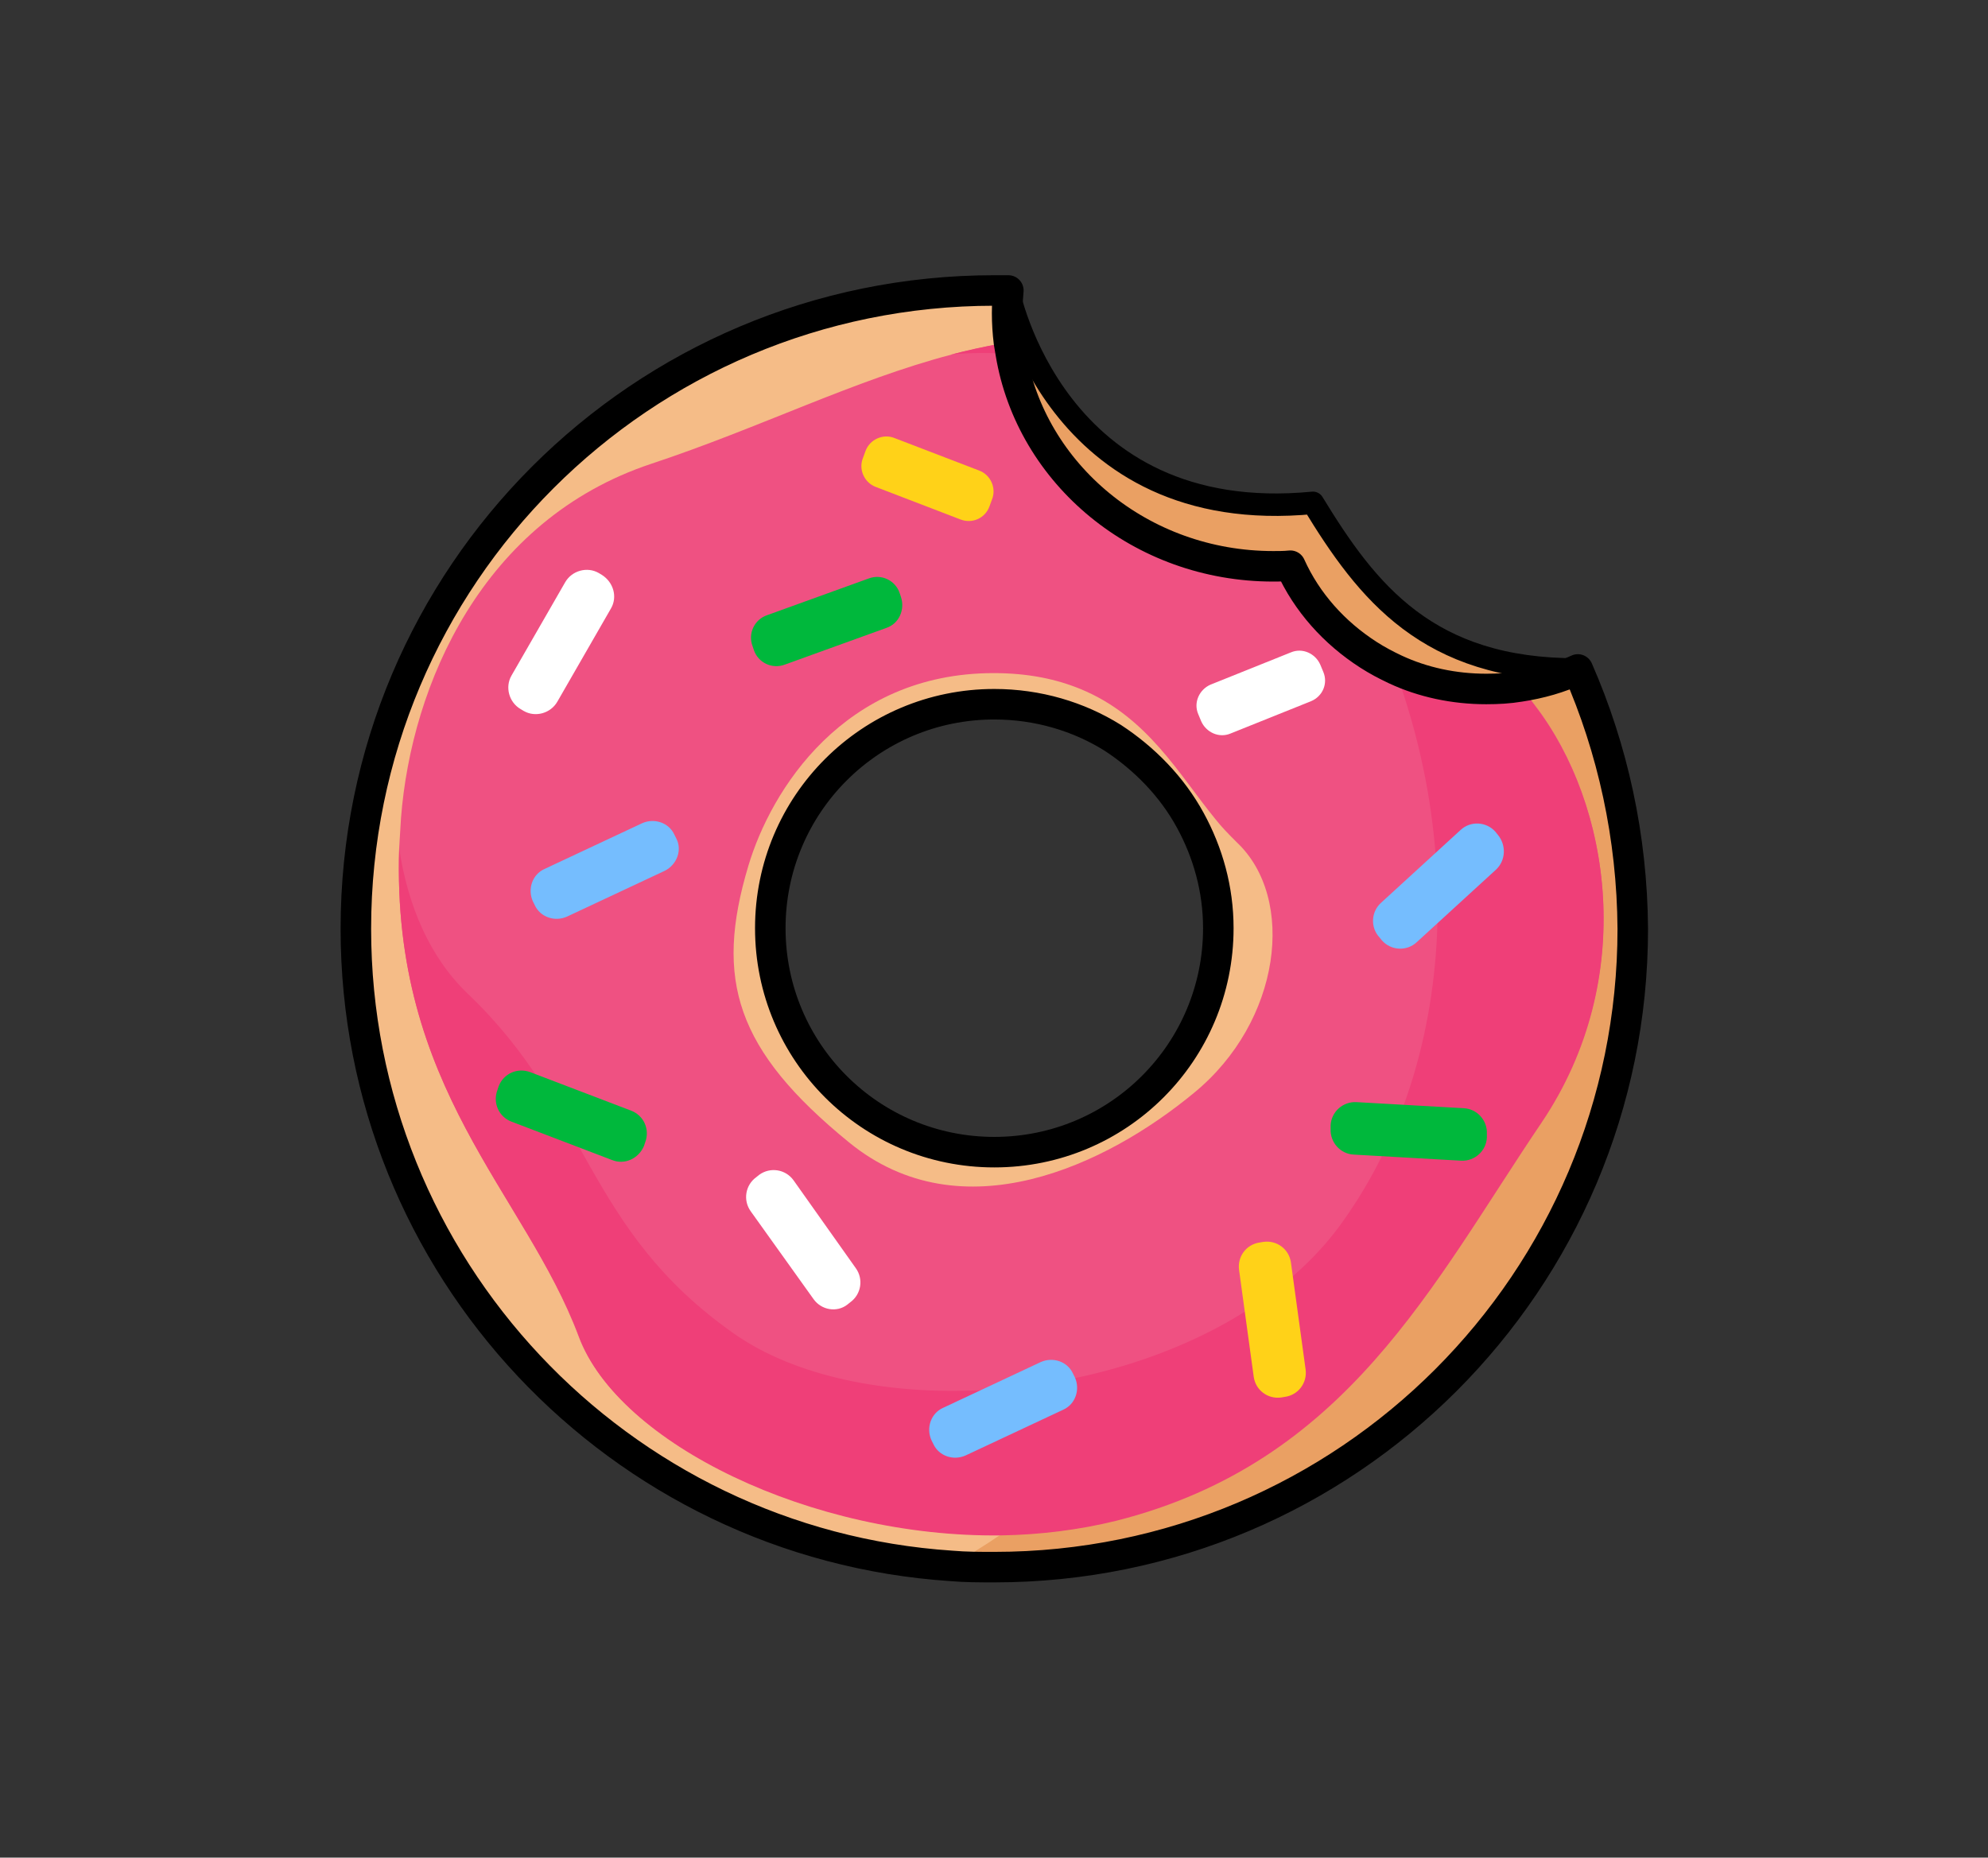
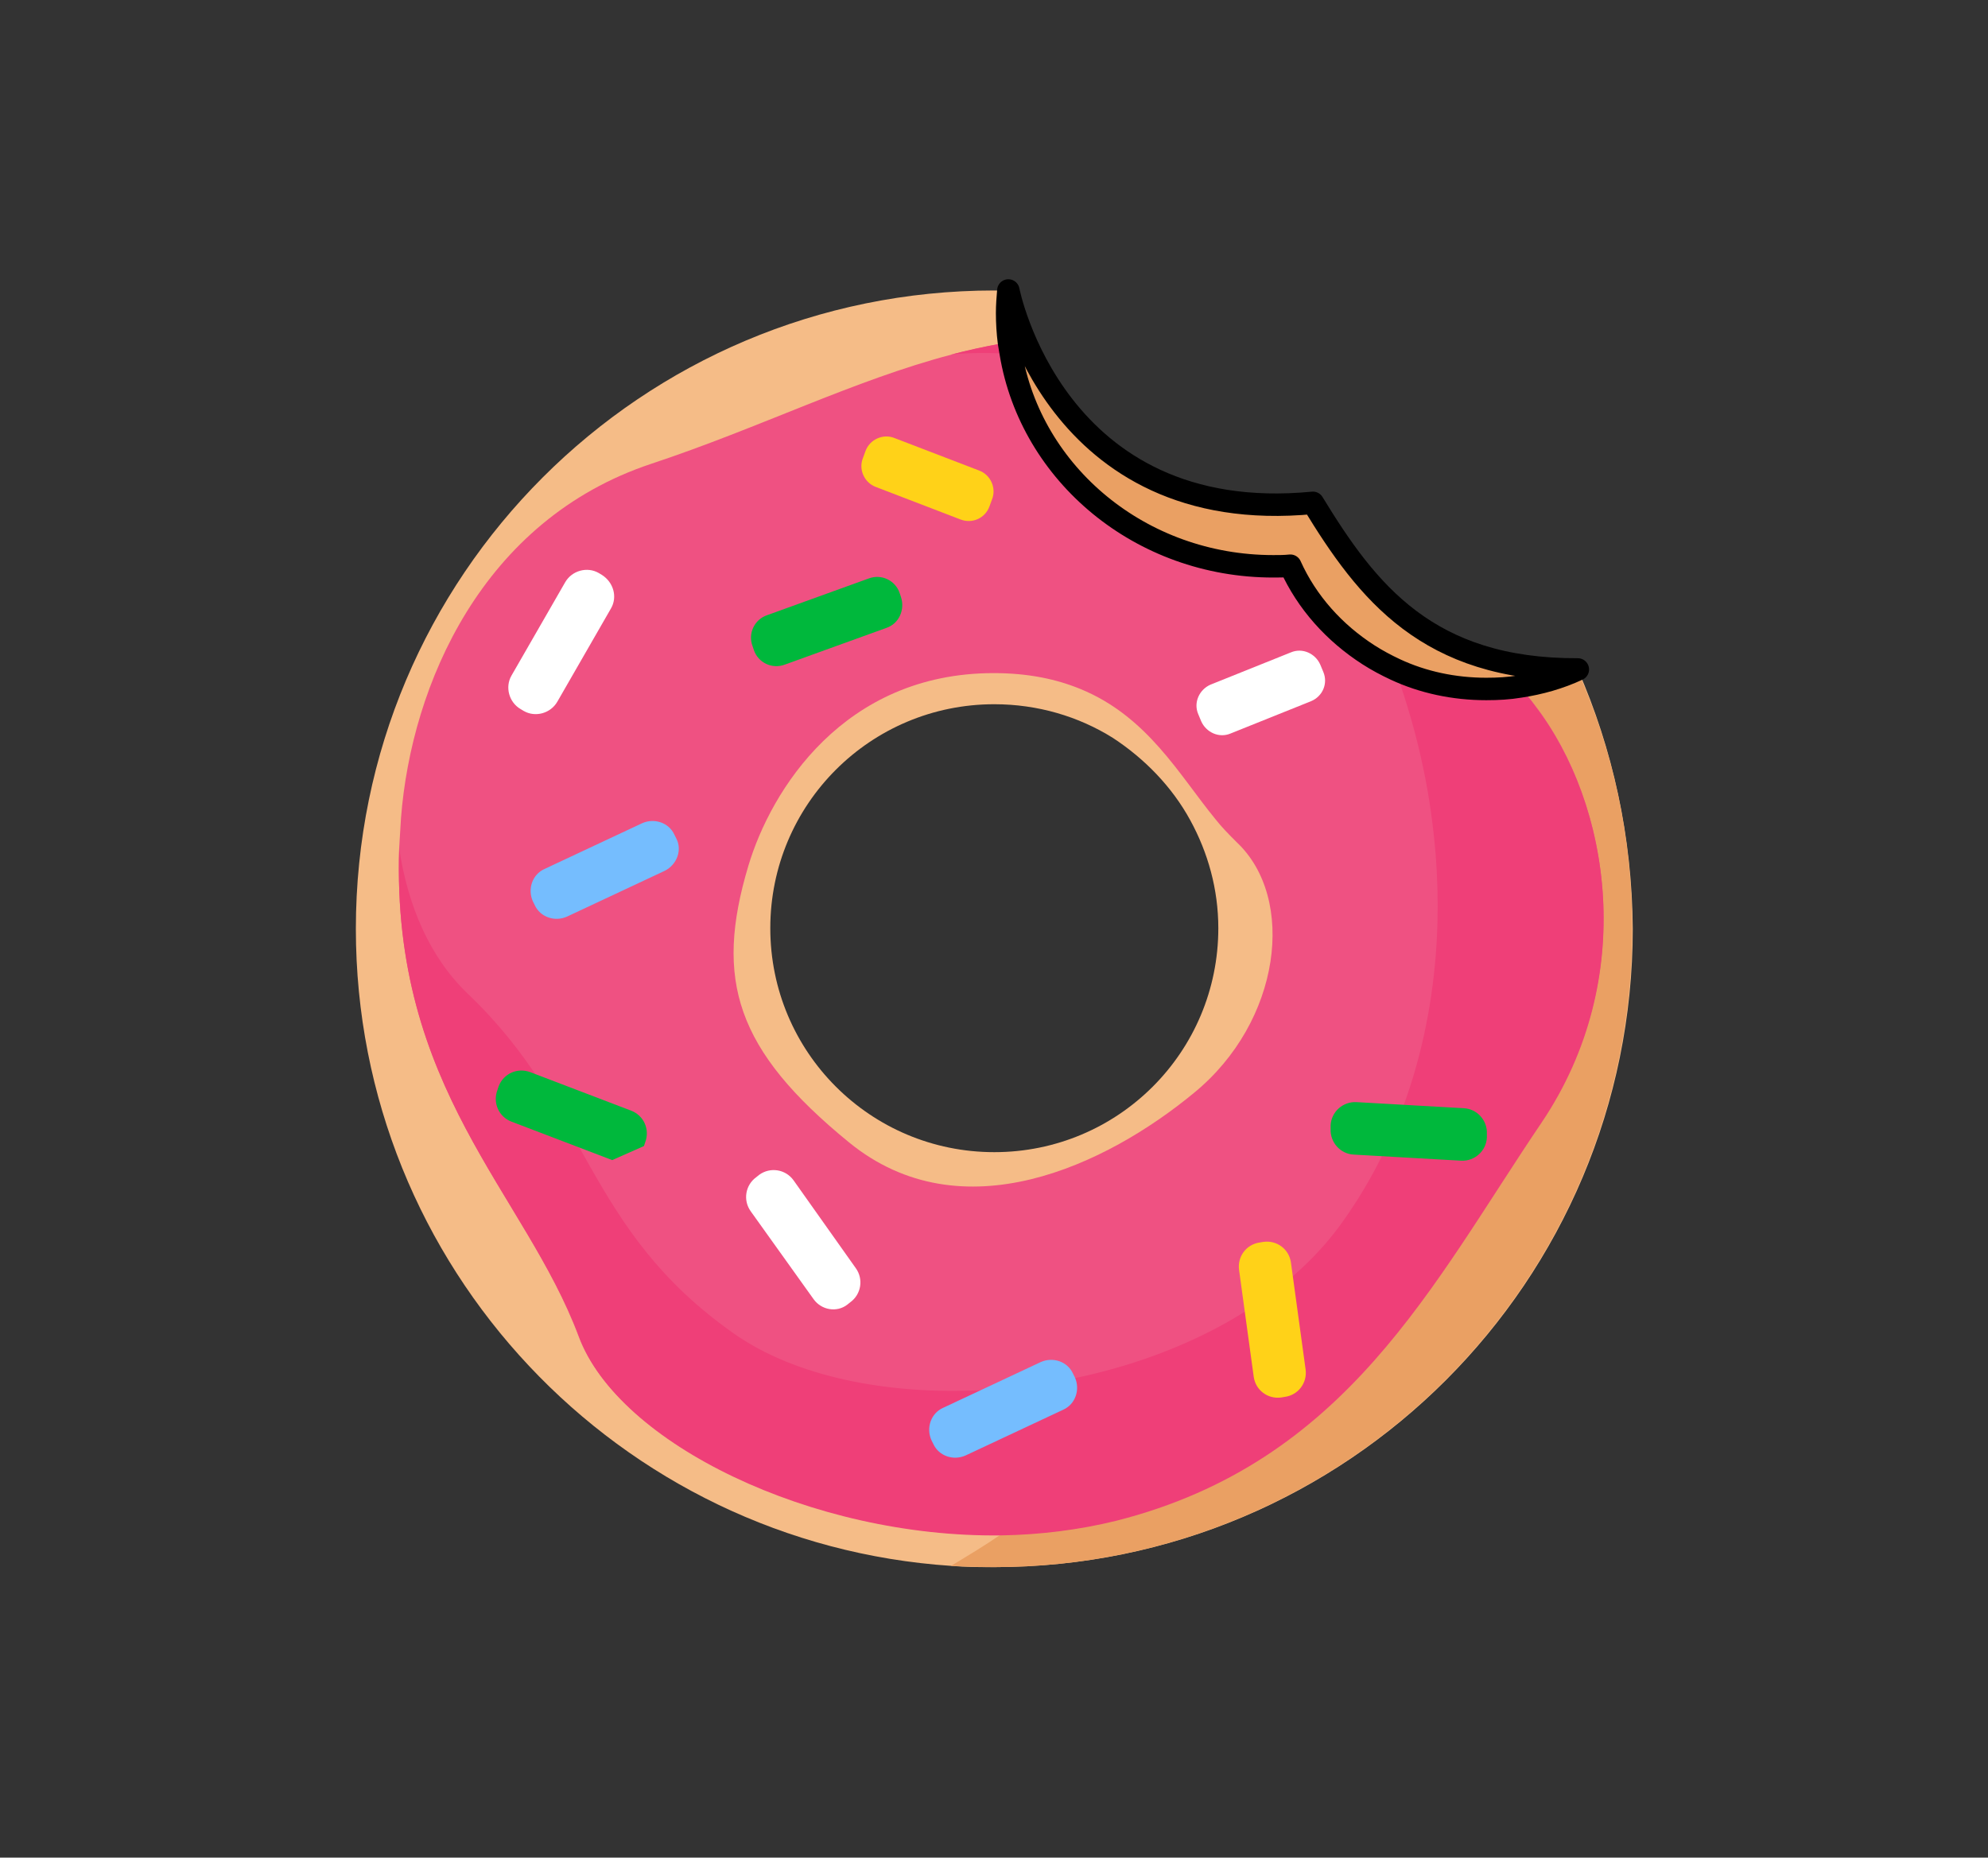
<svg xmlns="http://www.w3.org/2000/svg" version="1.1" id="Layer_1" x="0px" y="0px" viewBox="0 0 325.7 304.4" style="enable-background:new 0 0 325.7 304.4;" xml:space="preserve">
  <rect x="0" y="0" width="325.7" height="304.4" fill="#333333" stroke="none" />
  <g>
    <path style="fill:#F5BC87;" d="M258.5,109.7c-3,1.4-6.2,2.3-9.5,2.8c-1.8,0.3-3.6,0.4-5.5,0.4c-5.3,0-10.4-1.1-14.9-3.2   c-1.5-0.7-3-1.5-4.4-2.4c-5.6-3.6-10.1-8.6-12.8-14.6c-0.9,0.1-1.9,0.1-2.8,0.1c-21.7,0-39.7-15.1-43-34.9   c-0.1-0.6-0.2-1.2-0.3-1.8c-0.2-1.6-0.3-3.2-0.3-4.8c0-1.3,0.1-2.5,0.2-3.7c-0.8,0-1.5,0-2.3,0c-57.8,0-104.6,46.8-104.6,104.6   c0,55.4,43.1,100.8,97.6,104.4c2.3,0.2,4.6,0.2,7,0.2c57.8,0,104.6-46.8,104.6-104.6C267.4,137.1,264.2,122.7,258.5,109.7z    M195,134.4c2.9,5.3,4.6,11.3,4.6,17.7c0,20.3-16.4,36.7-36.7,36.7c-20.3,0-36.7-16.4-36.7-36.7s16.4-36.7,36.7-36.7   c7.1,0,13.8,2,19.4,5.5C187.5,124.3,192,128.9,195,134.4z" />
    <path style="fill:#EAA063;" d="M267.4,152.2c0,57.8-46.8,104.6-104.6,104.6c-2.4,0-4.7-0.1-7-0.2c2.8-1.7,5.5-3.3,8.1-5.1   c18.4-11.9,32.1-24.8,42.1-38c14.3-19,21-38.8,22.8-58.1c0.3-3.4,0.5-6.8,0.5-10.2c0-5.9-0.3-11.6-1.1-17.3   c-0.9-7.1-2.3-13.9-4.1-20.5c1.4,0.9,2.9,1.7,4.4,2.4c4.5,2,9.6,3.2,14.9,3.2c1.9,0,3.7-0.1,5.5-0.4c3.4-0.5,6.6-1.5,9.5-2.8   C264.2,122.7,267.4,137.1,267.4,152.2z" />
    <path style="fill:#EF5182;" d="M251.5,115.6c-0.8-1.1-1.7-2.1-2.5-3.1c-1.8,0.3-3.6,0.4-5.5,0.4c-5.3,0-10.4-1.1-14.9-3.2   c-1.5-0.7-3-1.5-4.4-2.4c-5.6-3.6-10.1-8.6-12.8-14.6c-0.9,0.1-1.9,0.1-2.8,0.1c-21.7,0-39.7-15.1-43-34.9   c-0.1-0.6-0.2-1.2-0.3-1.8c-0.4,0.1-0.8,0.1-1.2,0.2c-2.8,0.5-5.5,1.1-8.2,1.8c-16,4.2-31.4,12-49.2,17.9   c-27.7,9.2-39.3,36.2-41,58c-0.1,1.7-0.2,3.3-0.3,4.9C64.1,178.5,86,195.4,94.8,219c6.5,17.4,38.2,32.9,69.1,32.5   c6.4-0.1,12.7-0.8,18.9-2.4c37.8-9.6,51.7-38.7,69.7-65.3C268.4,160.4,263.9,131.8,251.5,115.6z M122.6,141.9   c3.7-12.4,15.6-31.6,40.2-31.6c5.7,0,10.3,1,14.2,2.6c11,4.5,16.2,14.1,22.1,21.3c1.1,1.4,2.3,2.6,3.5,3.8c9.8,9.2,7.3,29.4-7,41.1   c-14.3,11.8-38,23.2-56.5,8.1C120.6,172.1,117,160.6,122.6,141.9z" />
    <path style="fill:#EF3F78;" d="M165.5,58c-0.6,0-1.1-0.1-1.7-0.1c-4.9-0.2-8,0.2-8,0.2v0c2.7-0.7,5.4-1.3,8.2-1.8   c0.4-0.1,0.8-0.1,1.2-0.2C165.3,56.8,165.4,57.4,165.5,58z" />
    <path style="fill:#EF3F78;" d="M252.6,183.9c-18,26.6-31.9,55.7-69.7,65.3c-6.1,1.5-12.5,2.3-18.9,2.4c-31,0.4-62.7-15.1-69.1-32.5   C86,195.4,64.1,178.5,65.4,139c1.4,9.4,5,17.9,11.3,23.9c20,19.1,19.2,38.5,43.5,55.6c20,14.1,60.5,12.3,85.8-4.9   c5.4-3.7,10.2-8.1,13.9-13.3c9.9-13.8,15.1-30.9,15.6-49v0c0.1-3.8,0-7.6-0.3-11.4c-0.4-4.6-1-9.2-2-13.9   c-1.1-5.4-2.7-10.9-4.6-16.2c4.5,2,9.6,3.2,14.9,3.2c1.9,0,3.7-0.1,5.5-0.4c0.9,1,1.7,2,2.5,3.1   C263.9,131.8,268.4,160.4,252.6,183.9z" />
    <path style="fill:#FFD218;" d="M157.3,85.1l-13.8-5.3c-1.9-0.7-2.9-2.9-2.1-4.8l0.4-1.1c0.7-1.9,2.9-2.9,4.8-2.1l13.8,5.3   c1.9,0.7,2.9,2.9,2.1,4.8l-0.4,1.1C161.4,84.9,159.3,85.9,157.3,85.1z" />
    <path style="fill:#FFD218;" d="M205.4,225.6l-2.4-17.5c-0.3-2.2,1.2-4.2,3.4-4.5l0.6-0.1c2.2-0.3,4.2,1.2,4.5,3.4l2.4,17.5   c0.3,2.2-1.2,4.2-3.4,4.5l-0.6,0.1C207.7,229.3,205.7,227.8,205.4,225.6z" />
    <path style="fill:#00B83C;" d="M145.2,102.9l-16.6,6c-2.1,0.8-4.4-0.3-5.1-2.4l-0.2-0.6c-0.8-2.1,0.3-4.4,2.4-5.1l16.6-6   c2.1-0.8,4.4,0.3,5.1,2.4l0.2,0.6C148.3,99.9,147.3,102.2,145.2,102.9z" />
    <path style="fill:#00B83C;" d="M239.4,190.2l-17.6-1c-2.2-0.1-3.9-2-3.8-4.2l0-0.6c0.1-2.2,2-3.9,4.2-3.8l17.6,1   c2.2,0.1,3.9,2,3.8,4.2l0,0.6C243.5,188.6,241.6,190.3,239.4,190.2z" />
-     <path style="fill:#00B83C;" d="M100.3,190.1l-16.5-6.3c-2.1-0.8-3.1-3.1-2.3-5.2l0.2-0.6c0.8-2.1,3.1-3.1,5.2-2.3l16.5,6.3   c2.1,0.8,3.1,3.1,2.3,5.2l-0.2,0.6C104.6,189.9,102.3,190.9,100.3,190.1z" />
-     <path style="fill:#75BDFE;" d="M245.1,142.5l-13,11.9c-1.6,1.5-4.2,1.4-5.7-0.3l-0.4-0.5c-1.5-1.6-1.4-4.2,0.3-5.7l13-11.9   c1.6-1.5,4.2-1.4,5.7,0.3l0.4,0.5C246.8,138.5,246.7,141,245.1,142.5z" />
+     <path style="fill:#00B83C;" d="M100.3,190.1l-16.5-6.3c-2.1-0.8-3.1-3.1-2.3-5.2l0.2-0.6c0.8-2.1,3.1-3.1,5.2-2.3l16.5,6.3   c2.1,0.8,3.1,3.1,2.3,5.2l-0.2,0.6z" />
    <path style="fill:#75BDFE;" d="M108.9,142.7l-16,7.5c-2,0.9-4.4,0.1-5.3-1.9l-0.3-0.6c-0.9-2-0.1-4.4,1.9-5.3l16-7.5   c2-0.9,4.4-0.1,5.3,1.9l0.3,0.6C111.8,139.3,110.9,141.7,108.9,142.7z" />
    <path style="fill:#75BDFE;" d="M174.2,231l-16,7.5c-2,0.9-4.4,0.1-5.3-1.9l-0.3-0.6c-0.9-2-0.1-4.4,1.9-5.3l16-7.5   c2-0.9,4.4-0.1,5.3,1.9l0.3,0.6C177,227.7,176.2,230.1,174.2,231z" />
    <path style="fill:#FFFFFF;" d="M214.8,114.9l-13.2,5.3c-1.9,0.8-4-0.2-4.8-2l-0.5-1.2c-0.8-1.9,0.2-4,2-4.8l13.2-5.3   c1.9-0.8,4,0.2,4.8,2l0.5,1.2C217.6,112,216.7,114.1,214.8,114.9z" />
    <path style="fill:#FFFFFF;" d="M100.1,99.7L91.3,115c-1.1,1.9-3.6,2.6-5.5,1.5l-0.5-0.3c-1.9-1.1-2.6-3.6-1.5-5.5l8.8-15.3   c1.1-1.9,3.6-2.6,5.5-1.5l0.5,0.3C100.5,95.4,101.2,97.8,100.1,99.7z" />
    <path style="fill:#FFFFFF;" d="M133.3,212.9L123,198.5c-1.3-1.8-0.9-4.3,0.9-5.6l0.5-0.4c1.8-1.3,4.3-0.9,5.6,0.9l10.2,14.4   c1.3,1.8,0.9,4.3-0.9,5.6l-0.5,0.4C137.1,215.1,134.6,214.7,133.3,212.9z" />
    <path style="fill:#EAA063;" d="M258.5,109.7c-3,1.4-6.2,2.3-9.5,2.8c-1.8,0.3-3.6,0.4-5.5,0.4c-5.3,0-10.4-1.1-14.9-3.2   c-1.5-0.7-3-1.5-4.4-2.4c-5.6-3.6-10.1-8.6-12.8-14.6c-0.9,0.1-1.9,0.1-2.8,0.1c-21.7,0-39.7-15.1-43-34.9   c-0.1-0.6-0.2-1.2-0.3-1.8c-0.2-1.6-0.3-3.2-0.3-4.8c0-1.3,0.1-2.5,0.2-3.7c0,0,7.5,38.9,49.9,34.8C224,97,233.9,109.8,258.5,109.7   z" />
    <path style="fill:none;stroke:#000000;stroke-width:3.68;stroke-linecap:round;stroke-linejoin:round;stroke-miterlimit:10;" d="   M258.5,109.7c-3,1.4-6.2,2.3-9.5,2.8c-1.8,0.3-3.6,0.4-5.5,0.4c-5.3,0-10.4-1.1-14.9-3.2c-1.5-0.7-3-1.5-4.4-2.4   c-5.6-3.6-10.1-8.6-12.8-14.6c-0.9,0.1-1.9,0.1-2.8,0.1c-21.7,0-39.7-15.1-43-34.9c-0.1-0.6-0.2-1.2-0.3-1.8   c-0.2-1.6-0.3-3.2-0.3-4.8c0-1.3,0.1-2.5,0.2-3.7c0,0,7.5,38.9,49.9,34.8C224,97,233.9,109.8,258.5,109.7z" />
-     <path style="fill:none;stroke:#000000;stroke-width:5;stroke-linecap:round;stroke-linejoin:round;stroke-miterlimit:10;" d="   M258.5,109.7c-3,1.4-6.2,2.3-9.5,2.8c-1.8,0.3-3.6,0.4-5.5,0.4c-5.3,0-10.4-1.1-14.9-3.2c-1.5-0.7-3-1.5-4.4-2.4   c-5.6-3.6-10.1-8.6-12.8-14.6c-0.9,0.1-1.9,0.1-2.8,0.1c-21.7,0-39.7-15.1-43-34.9c-0.1-0.6-0.2-1.2-0.3-1.8   c-0.2-1.6-0.3-3.2-0.3-4.8c0-1.3,0.1-2.5,0.2-3.7c-0.8,0-1.5,0-2.3,0c-57.8,0-104.6,46.8-104.6,104.6c0,55.4,43.1,100.8,97.6,104.4   c2.3,0.2,4.6,0.2,7,0.2c57.8,0,104.6-46.8,104.6-104.6C267.4,137.1,264.2,122.7,258.5,109.7z M195,134.4c2.9,5.3,4.6,11.3,4.6,17.7   c0,20.3-16.4,36.7-36.7,36.7c-20.3,0-36.7-16.4-36.7-36.7s16.4-36.7,36.7-36.7c7.1,0,13.8,2,19.4,5.5   C187.5,124.3,192,128.9,195,134.4z" />
  </g>
</svg>